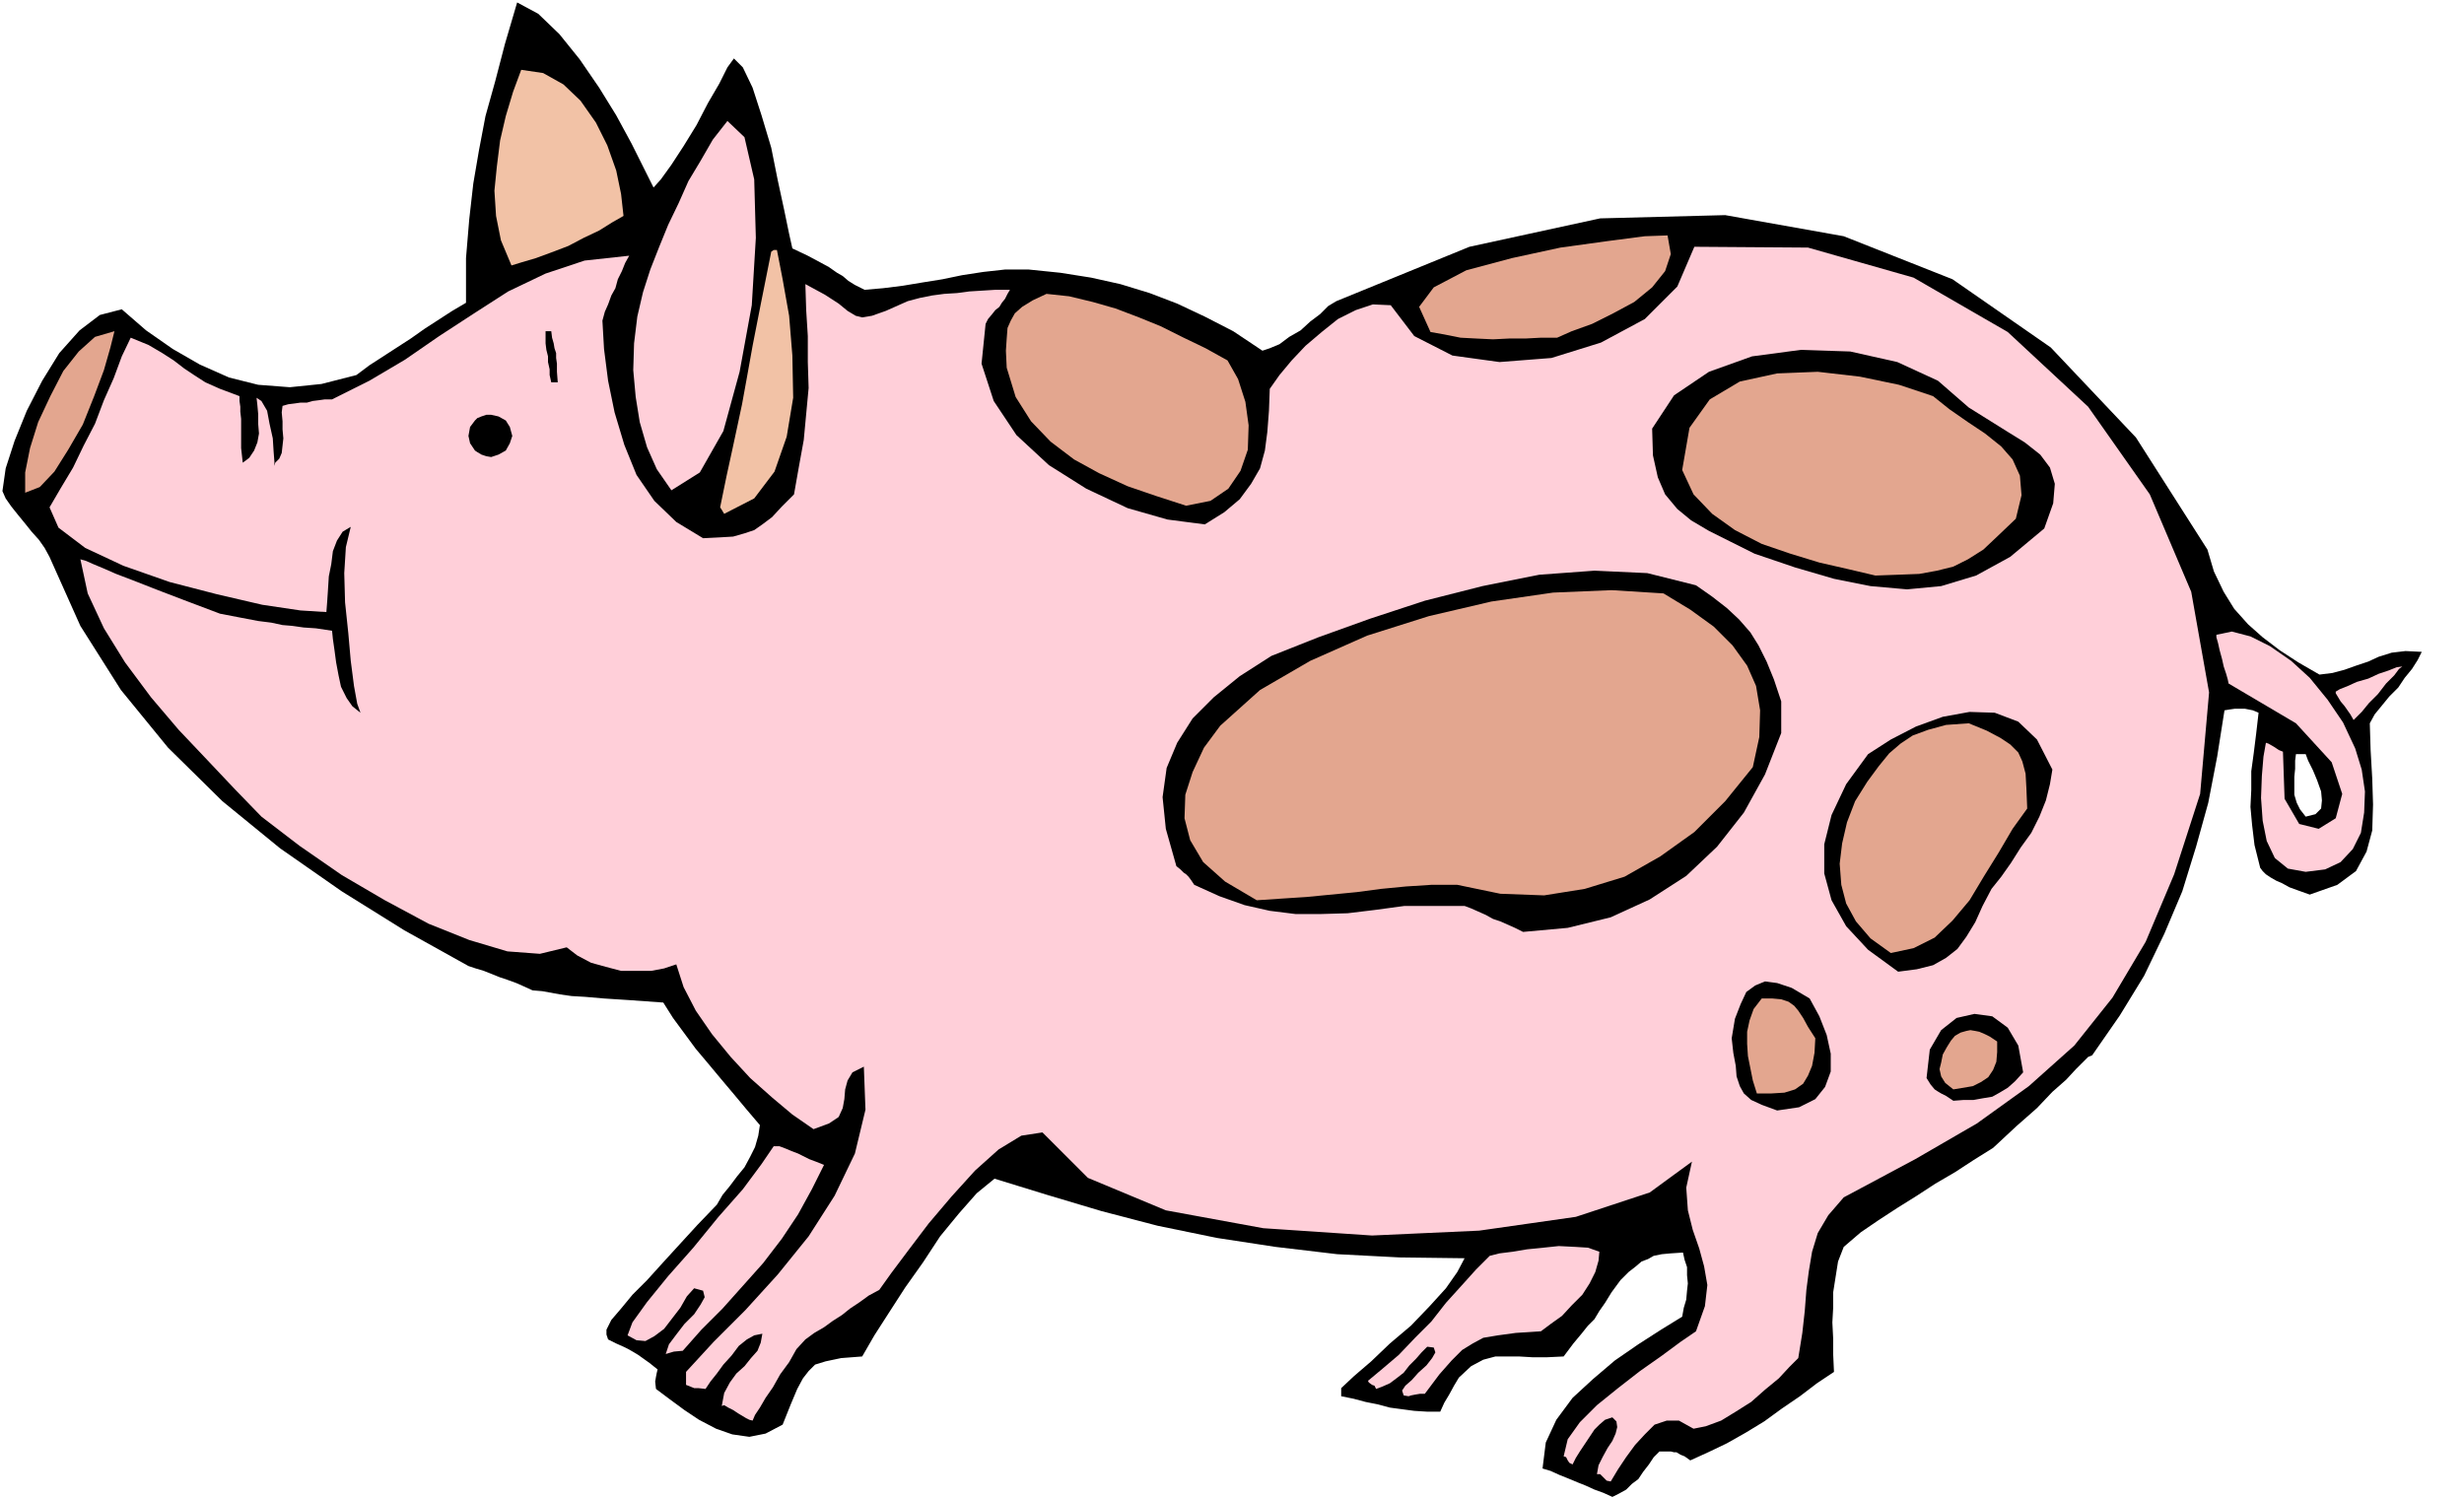
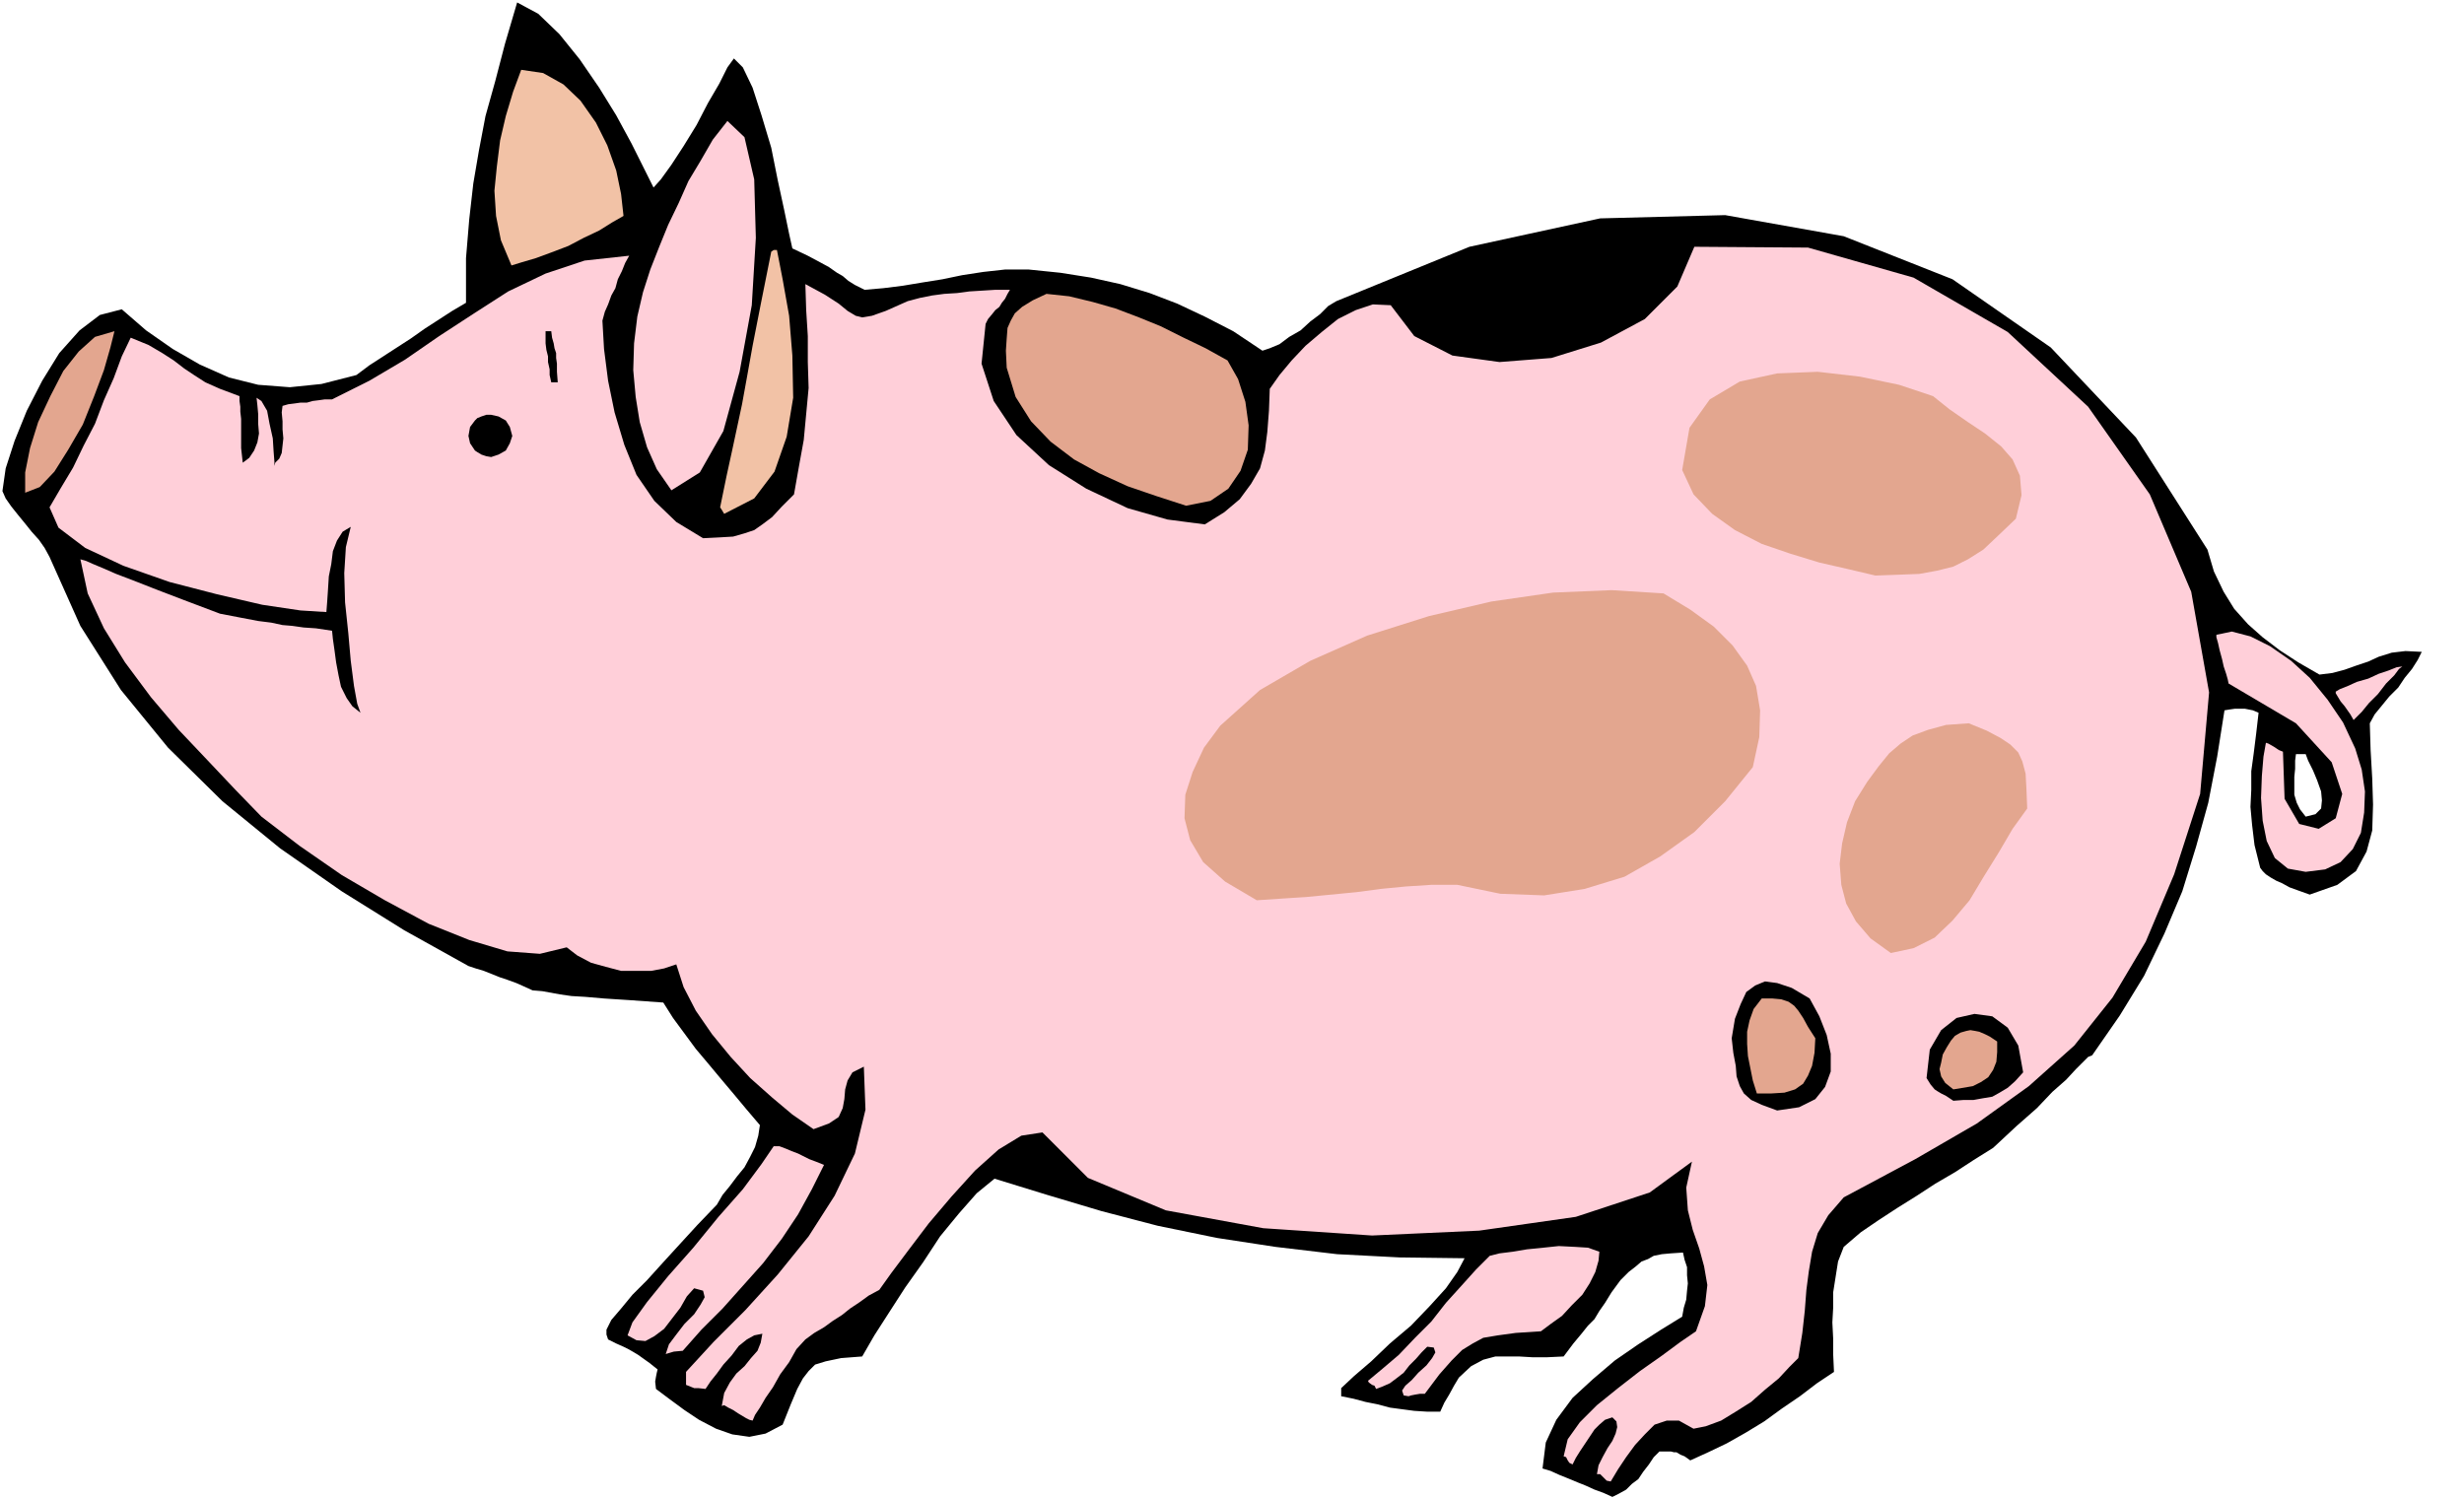
<svg xmlns="http://www.w3.org/2000/svg" fill-rule="evenodd" height="298.139" preserveAspectRatio="none" stroke-linecap="round" viewBox="0 0 3035 1845" width="490.455">
  <style>.brush1{fill:#000}.pen1{stroke:none}.brush2{fill:#ffcfd9}.brush3{fill:#e3a68f}.brush4{fill:#f2c2a6}</style>
  <path class="pen1 brush1" d="m1986 1844-11-5-11-4-11-5-10-4-12-5-10-4-11-5-10-3 4-32 13-28 20-27 25-23 27-23 29-20 28-18 26-16 2-11 3-10 1-11 1-9-1-10v-10l-3-9-2-9-15 1-11 1-10 2-7 4-8 3-7 6-9 7-10 10-11 15-8 13-7 10-6 10-8 8-8 10-10 12-12 16-21 1h-17l-17-1h-29l-15 4-15 8-15 14-6 10-6 11-6 10-5 11h-16l-16-1-15-2-15-2-15-4-15-3-15-4-15-3v-10l16-15 21-18 23-22 26-22 23-24 20-22 14-20 9-17-80-1-77-4-76-9-72-11-73-15-69-18-67-20-65-20-22 18-22 25-23 28-21 32-22 31-20 31-18 28-15 26-26 2-19 4-13 4-8 8-7 9-7 13-8 19-10 25-21 11-20 4-21-3-20-7-21-11-18-12-19-14-16-12-1-9 1-6 1-5 1-4-10-8-7-5-7-5-5-3-7-4-6-3-9-4-10-5-2-6v-6l6-12 12-14 14-17 18-18 19-21 21-23 22-24 24-25 7-12 9-11 9-12 9-11 7-13 6-12 4-14 2-13-17-20-15-18-16-19-15-18-16-19-14-19-14-19-12-19-42-3-31-2-23-2-17-1-14-2-11-2-11-2-12-1-11-5-9-4-11-4-9-3-10-4-10-4-10-3-9-3-79-44-77-48-76-53-71-58-67-66-58-71-50-79-38-85-6-11-7-10-9-10-8-10-9-11-8-10-7-10-4-9 4-28 11-34 15-37 19-37 21-34 25-28 25-19 27-7 30 26 33 23 33 19 36 16 36 9 39 3 39-4 43-11 16-12 17-11 17-11 17-11 17-12 17-11 17-11 17-10v-55l4-48 5-44 7-41 8-42 12-43 12-46 15-51 26 14 26 25 25 31 24 35 21 34 19 35 15 30 12 24 9-10 13-18 15-23 16-26 14-27 14-24 10-20 8-11 11 11 12 25 11 34 12 40 8 40 8 37 6 29 4 18 19 9 15 8 11 6 10 7 7 4 7 6 8 5 12 6 23-2 24-3 24-4 25-4 24-5 26-4 27-3h29l39 4 38 6 36 8 36 11 34 13 34 16 35 18 36 24 9-3 12-5 12-9 14-8 12-11 12-9 10-10 10-6 164-67 161-35 154-4 146 26 134 53 121 84 105 111 88 138 8 27 12 25 13 21 17 19 18 16 21 16 23 15 26 15 16-2 15-4 14-5 15-5 13-6 16-5 17-2 20 1-5 10-7 11-9 11-8 12-11 11-9 11-9 11-6 11 1 33 2 35 1 32-1 32-7 26-13 24-23 17-34 12-14-5-11-4-9-5-7-3-7-4-6-4-4-4-3-4-7-28-3-25-2-22 1-21v-23l3-22 3-24 3-26-7-3-5-1-5-1h-12l-7 1-6 1-9 57-11 57-15 54-17 55-22 52-25 52-30 49-34 49-5 2-6 6-9 9-12 13-17 15-19 20-25 22-29 27-24 15-23 15-24 14-23 15-24 15-23 15-22 15-21 18-7 18-3 19-3 19v19l-1 18 1 20v19l1 22-21 14-21 16-22 15-22 16-23 14-23 13-23 11-22 10-7-5-5-2-5-3h-3l-4-1h-14l-7 7-6 9-7 9-6 9-8 6-7 7-9 5-8 4zm854-838 12-3 7-7 1-10-1-11-5-14-5-12-6-12-3-8h-12l-1 8v10l-1 10v22l3 10 4 8 7 9z" />
  <path class="pen1 brush2" d="m1967 1816 2-11 5-10 6-11 6-9 4-9 2-8-1-7-5-5-9 3-7 6-6 6-6 9-6 9-6 9-5 8-4 8-4-2-2-3-2-4-3-1 5-21 15-21 21-21 26-21 27-21 27-19 23-17 19-13 11-31 3-26-4-23-6-22-8-23-6-24-2-28 7-32-52 38-91 30-119 17-132 6-134-9-120-22-96-40-56-56-26 4-28 17-29 26-29 32-28 33-25 33-21 28-15 21-13 7-11 8-12 8-10 8-11 7-11 8-12 7-11 8-11 12-9 16-11 15-9 16-9 13-7 12-6 9-3 7-4-1-4-2-5-3-5-3-6-4-6-3-5-3-3 1 3-16 7-13 8-11 10-9 8-10 8-9 4-10 2-11-10 2-9 5-10 8-9 12-10 11-8 11-8 10-6 9-9-1h-5l-5-2-5-2v-16l34-37 39-39 40-44 38-47 32-50 25-52 13-54-2-53-14 7-6 10-3 11-1 12-2 11-5 11-12 8-19 7-26-18-25-21-27-24-24-26-23-28-20-29-15-29-9-28-15 5-16 3h-37l-19-5-18-5-17-9-13-10-33 8-40-3-47-14-50-20-54-29-53-31-52-36-47-36-32-33-34-36-36-38-34-40-32-43-26-42-20-43-9-42 7 2 9 4 12 5 16 7 21 8 28 11 34 13 45 17 26 5 21 4 16 2 14 3 12 1 14 2 15 1 20 3 1 10 2 14 2 15 3 16 3 14 7 14 7 10 10 8-4-11-4-22-4-31-3-34-4-38-1-36 2-32 6-25-10 6-7 11-5 13-2 16-3 15-1 16-1 15-1 13-32-2-47-7-56-13-58-15-57-20-47-22-33-25-11-25 14-24 15-25 13-27 14-27 11-29 12-27 10-27 11-23 22 9 17 10 14 9 13 10 12 8 14 9 18 8 24 9v6l1 7v6l1 9v36l2 18 8-6 6-9 4-10 2-11-1-12v-12l-1-11-1-9 6 4 7 12 3 16 4 18 1 16 1 13v5l1-4 5-5 3-7 1-9 1-9-1-11v-10l-1-11 1-8 7-2 8-1 7-1h8l7-2 8-1 7-1h9l46-23 44-26 42-29 43-28 42-27 46-22 48-16 55-6-5 9-4 10-5 10-3 11-5 9-4 11-4 9-3 11 2 35 5 39 8 39 12 40 15 37 22 32 27 26 33 20 20-1 17-1 14-4 12-4 10-7 12-9 12-13 15-15 6-34 6-33 3-32 3-32-1-32v-32l-2-32-1-32 24 13 17 11 11 9 10 6 8 2 12-2 17-6 27-12 15-4 15-3 15-2 16-1 15-2 16-1 16-1h18l-3 5-3 6-4 5-3 5-5 4-4 5-5 6-3 6-5 49 15 46 28 42 40 37 46 29 51 24 49 14 46 6 24-15 19-16 14-19 11-19 6-22 3-23 2-26 1-27 12-17 15-18 17-18 20-17 20-16 22-11 21-7 22 1 29 38 47 24 58 8 64-5 61-19 54-29 40-40 21-49 140 1 130 37 116 67 99 92 76 108 51 120 22 124-11 125-32 99-35 83-41 69-47 59-56 50-64 46-76 44-88 47-19 22-13 22-7 23-4 24-3 23-2 26-3 27-5 31-11 11-13 14-17 14-17 15-19 12-18 11-19 7-15 3-18-10h-15l-15 5-12 12-12 13-11 15-10 15-9 15-5-1-4-4-4-4h-4z" />
  <path class="pen1 brush2" d="m1727 1713 4-6 8-7 8-9 10-9 7-9 4-7-2-6-8-1-7 7-7 8-8 8-7 9-9 7-8 6-9 4-8 3-2-4-3-1-4-3-1-2 18-15 20-17 20-21 20-20 18-23 19-21 18-20 17-17 12-3 16-2 18-3 20-2 19-2 20 1 16 1 14 5-1 11-4 14-7 14-9 14-13 13-12 13-14 10-12 9-31 2-22 3-18 3-13 7-13 8-13 13-15 17-18 24h-6l-6 1-5 1-3 1-6-1-2-6zm-907-45 4-12 9-12 10-13 12-12 8-12 5-9-2-8-11-3-9 10-8 14-10 13-10 13-12 9-11 6-11-1-11-6 6-16 18-25 26-32 31-35 31-38 30-34 23-31 15-22h7l8 3 7 3 8 3 6 3 8 4 8 3 10 4-15 30-17 31-20 30-23 30-25 28-25 28-26 26-23 26-11 1-10 3z" />
  <path class="pen1 brush1" d="m2189 1368-19-7-13-6-9-8-5-9-4-12-1-13-3-16-2-18 4-24 7-18 7-15 11-8 12-5 15 2 18 6 22 13 12 22 9 23 5 23v22l-7 19-12 15-20 10-27 4zm217-12-9-6-6-3-5-3-3-2-5-6-5-8 4-35 14-24 19-15 22-5 22 3 19 14 13 22 6 33-10 11-9 8-10 6-9 5-12 2-11 2h-12l-13 1z" />
  <path class="pen1 brush3" d="m2164 1347-5-16-3-15-3-15-1-15v-15l3-14 5-14 10-13h13l11 1 9 3 7 5 5 6 6 9 6 11 9 14-1 18-3 16-5 12-6 10-10 7-13 4-16 1h-18zm242-5-10-8-5-8-2-9 2-8 2-10 5-9 5-8 5-6 7-4 7-2 5-1 6 1 5 1 7 3 6 3 9 6v13l-1 12-4 10-6 9-9 6-10 5-12 2-12 2z" />
-   <path class="pen1 brush1" d="m2338 1197-37-27-27-29-18-32-9-33v-36l9-36 18-38 27-37 28-18 31-16 33-12 33-6 31 1 29 11 23 22 19 37-3 18-5 20-8 20-10 20-13 18-12 19-12 17-12 15-11 21-9 20-11 18-11 15-14 11-16 9-20 5-23 3z" />
  <path class="pen1 brush3" d="m2329 1174-25-18-18-21-12-22-6-23-2-26 3-25 6-26 10-26 15-24 14-19 13-16 14-12 15-10 19-7 22-6 28-2 22 9 17 9 12 8 10 10 5 11 4 15 1 18 1 25-18 25-17 29-18 29-18 30-21 25-22 21-26 13-28 6z" />
-   <path class="pen1 brush1" d="m1876 1148-10-5-9-4-9-4-9-3-9-5-9-4-9-4-8-3h-74l-37 5-33 4-34 1h-30l-32-4-31-7-31-11-31-14-4-6-3-4-3-3-3-2-4-4-5-4-13-46-4-39 5-36 13-31 19-30 26-26 32-26 39-25 58-23 64-23 67-22 71-18 70-14 68-5 65 3 60 15 20 14 18 14 15 14 14 16 10 16 10 20 9 22 9 27v39l-20 51-26 47-33 42-38 36-45 29-48 22-53 13-55 5z" />
  <path class="pen1 brush3" d="m1548 1109-39-23-27-24-16-27-7-27 1-29 9-28 14-30 20-27 49-44 62-36 70-31 76-24 77-18 76-11 72-3 64 4 33 20 29 21 23 23 18 25 11 25 5 30-1 33-8 37-34 42-38 38-42 30-44 25-49 15-50 8-54-2-53-11h-32l-31 2-31 3-30 4-31 3-31 3-31 2-30 2z" />
  <path class="pen1 brush2" d="m2840 1074-22-4-16-13-10-21-5-25-2-28 1-27 2-24 3-17 3 1 7 4 6 4 5 2 2 58 18 31 24 6 21-13 8-30-13-39-44-48-83-49-1-5-2-7-3-9-2-9-3-11-2-9-2-7v-3l19-4 23 6 24 12 26 18 23 21 22 27 19 28 15 32 8 26 4 27-1 26-4 25-10 20-15 16-19 9-24 3zm59-187-4-7-7-10-5-6-3-5-3-5v-2l5-3 10-4 11-5 14-4 13-6 12-4 10-4 7-1-4 3-6 8-10 10-10 13-11 11-9 11-7 7-3 3z" />
-   <path class="pen1 brush1" d="m2161 682-30-15-26-13-22-13-17-14-15-18-9-21-6-27-1-33 27-41 43-29 53-19 60-8 61 2 58 13 50 23 38 33 24 15 24 15 21 13 19 15 12 16 6 20-2 24-11 31-42 35-42 23-43 13-42 4-45-4-45-9-48-14-50-17z" />
  <path class="pen1 brush3" d="m2310 709-34-8-35-8-36-11-35-12-33-17-28-20-23-24-14-30 9-52 25-35 37-22 46-10 50-2 52 6 48 10 42 14 20 16 23 16 21 14 20 16 14 16 9 20 2 24-7 29-22 21-18 17-19 12-18 9-20 5-22 4-26 1-28 1z" />
  <path class="pen1 brush4" d="m892 633-3-5-2-3 8-39 7-32 6-28 6-28 6-33 7-39 10-51 13-65 3-2h4l7 36 8 45 4 49 1 52-8 48-15 43-25 33-37 19z" />
  <path class="pen1 brush3" d="m1461 623-37-12-35-12-35-16-31-17-29-22-24-25-19-30-11-36-1-21 1-15 1-13 4-9 5-9 9-8 13-8 17-8 28 3 29 7 28 8 29 11 27 11 28 14 27 13 27 15 13 23 9 28 4 29-1 30-9 26-15 22-22 15-30 6zM31 607v-25l6-30 10-32 15-32 16-31 19-24 20-18 24-7-5 20-8 28-12 32-14 35-18 31-17 27-18 19-18 7z" />
  <path class="pen1 brush2" d="m827 604-18-26-12-27-9-31-5-31-3-33 1-33 4-33 7-30 9-28 11-28 11-27 13-27 12-27 15-25 15-26 18-23 21 20 12 52 2 72-5 83-15 82-20 73-29 51-35 22z" />
  <path class="pen1 brush1" d="m679 471-2-9v-7l-2-9v-7l-2-8-1-8v-15h7l1 8 2 7 1 6 2 6v6l1 7v10l1 13h-8z" />
-   <path class="pen1 brush3" d="m1762 409-14-31 18-24 40-21 56-15 60-13 58-8 46-6 28-1 4 23-7 21-16 20-22 18-26 14-26 13-25 9-18 8h-20l-19 1h-20l-20 1-21-1-19-1-20-4-17-3z" />
  <path class="pen1 brush4" d="m630 327-13-31-6-30-2-31 3-30 4-32 7-30 9-30 10-27 27 4 25 14 21 20 19 27 14 28 11 31 6 29 3 27-14 8-16 10-19 9-19 10-21 8-19 7-17 5-13 4z" />
  <path class="pen1 brush1" d="m605 511 9 2 9 5 5 8 3 11-3 9-5 9-9 5-9 3-6-1-6-2-5-3-3-2-6-9-2-9 2-11 6-8 3-3 5-2 6-2h6z" />
</svg>